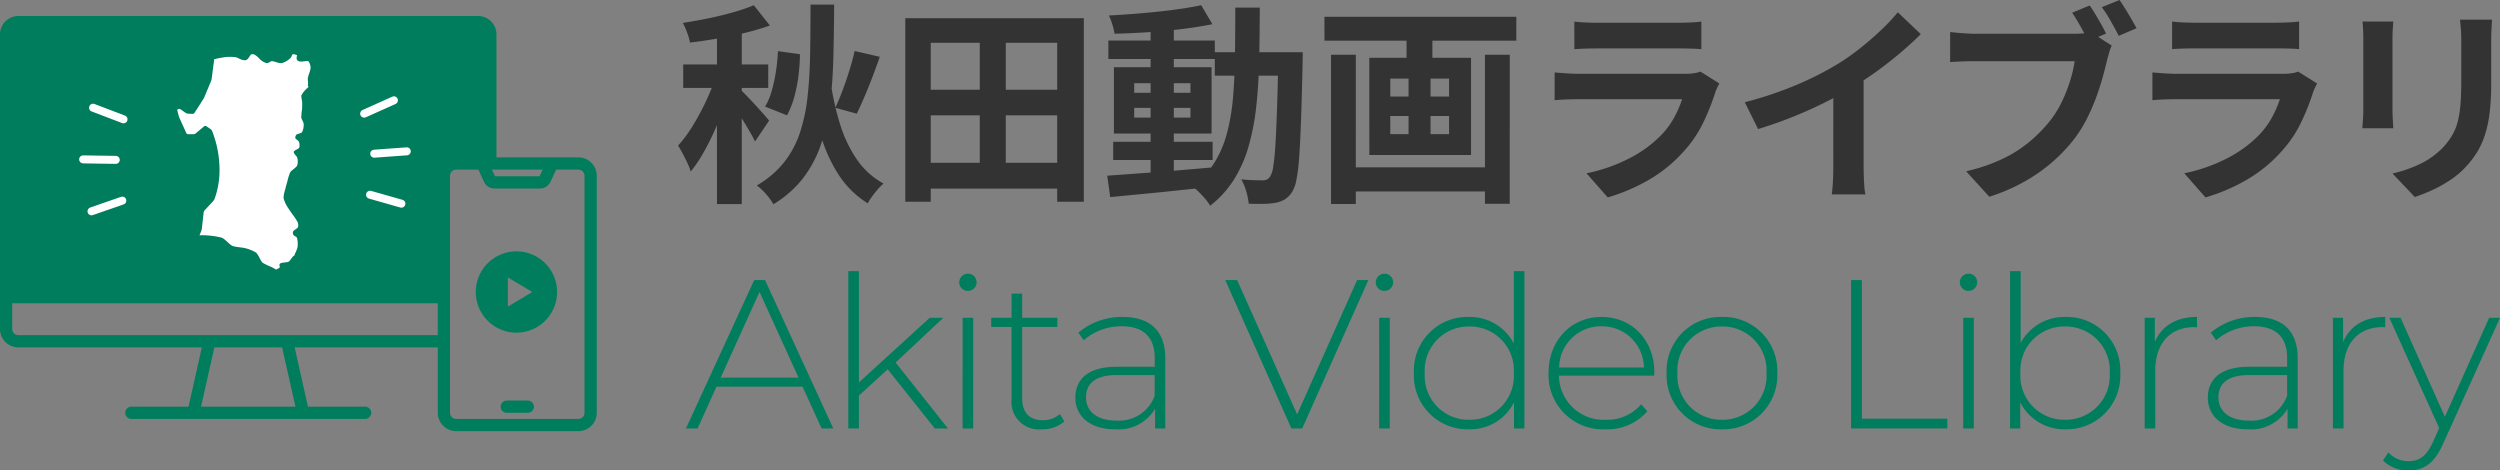
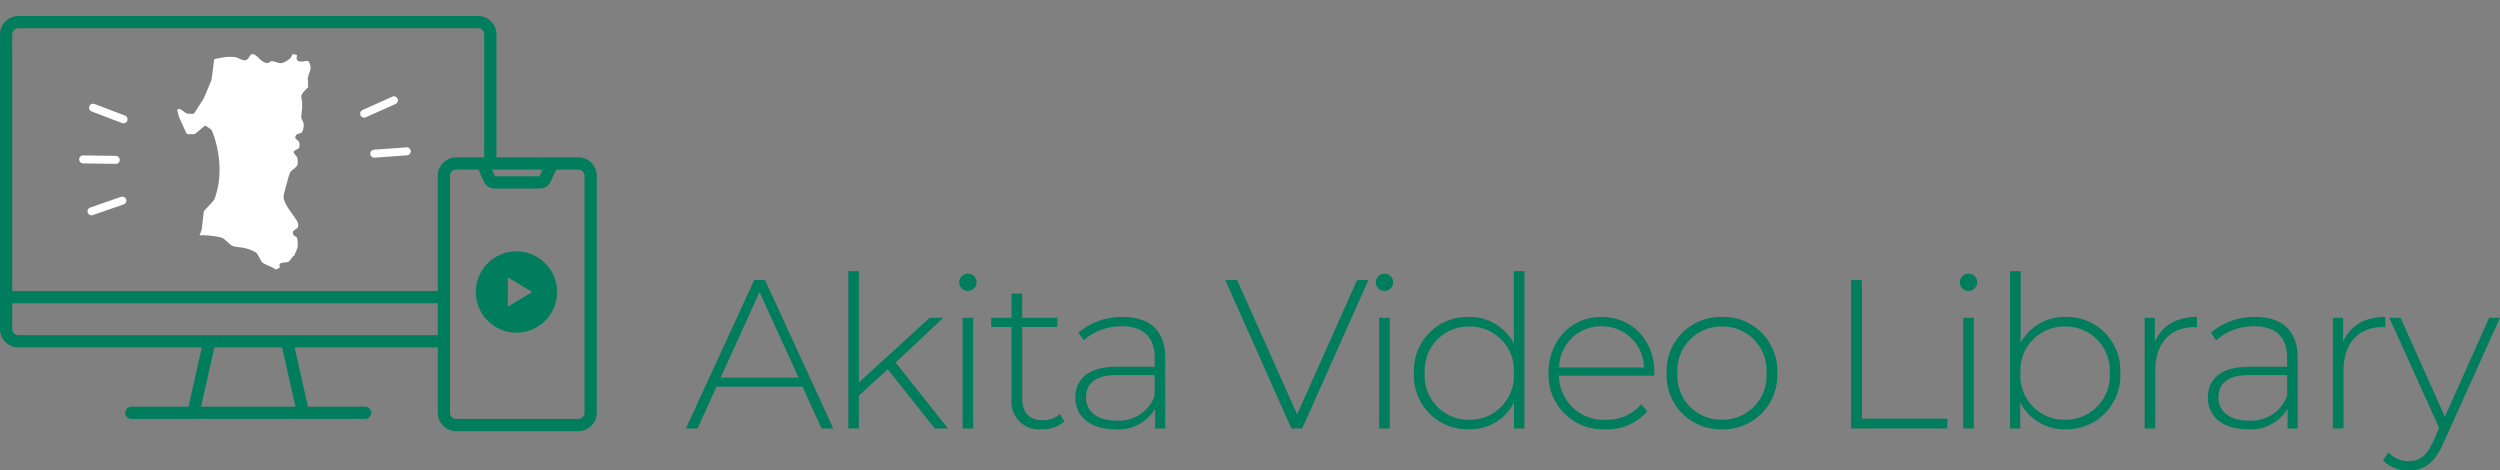
<svg xmlns="http://www.w3.org/2000/svg" width="312.544" height="58.812" viewBox="0 0 312.544 58.812">
  <rect x="0" y="0" width="312.544" height="58.812" fill="#808080" stroke="none" />
  <defs>
    <clipPath id="a">
      <rect width="16.665" height="26.932" fill="#fff" />
    </clipPath>
  </defs>
  <g transform="translate(-26.518 -33.577)">
    <g transform="translate(-47 -64.5)">
-       <path d="M-162.829-34.162h2.953q-.021,3.5-.1,6.64t-.419,5.859a24.541,24.541,0,0,1-1.144,5.036,14.759,14.759,0,0,1-2.228,4.17,13.51,13.51,0,0,1-3.7,3.254,7.44,7.44,0,0,0-.922-1.263,6.957,6.957,0,0,0-1.156-1.085,12.122,12.122,0,0,0,3.4-2.881,12.1,12.1,0,0,0,1.983-3.688,21.716,21.716,0,0,0,.961-4.522q.274-2.473.322-5.35T-162.829-34.162Zm2.509,9.617a33.544,33.544,0,0,0,1.2,5.384,16.17,16.17,0,0,0,2.1,4.383,9.606,9.606,0,0,0,3.314,2.986,8.6,8.6,0,0,0-1.075,1.158,9.544,9.544,0,0,0-.9,1.315,11.735,11.735,0,0,1-3.616-3.539,18.823,18.823,0,0,1-2.267-5.015,44.877,44.877,0,0,1-1.346-6.29Zm3.008-3.815,3.14.726q-.432,1.258-.929,2.554t-1,2.471q-.5,1.175-.949,2.086l-2.68-.741q.449-.953.911-2.185t.862-2.521Q-157.554-27.259-157.312-28.36Zm-9.588.017,2.748.382a23.894,23.894,0,0,1-.188,2.722,18.213,18.213,0,0,1-.529,2.653,10.7,10.7,0,0,1-.9,2.263l-2.743-1.085a7.756,7.756,0,0,0,.828-1.953,19.477,19.477,0,0,0,.532-2.459A24.026,24.026,0,0,0-166.9-28.342Zm-7.625-3.465h3.1V-9.224h-3.1Zm-4.223,5.131h10.631v2.932h-10.631Zm4.172,1.189,1.989.9q-.405,1.447-.964,3.014t-1.238,3.088q-.679,1.521-1.442,2.86a17.037,17.037,0,0,1-1.577,2.336,7.119,7.119,0,0,0-.416-1.075q-.28-.595-.584-1.168t-.577-1a16.857,16.857,0,0,0,1.91-2.606,31.006,31.006,0,0,0,1.7-3.209A24.054,24.054,0,0,0-174.577-25.488Zm4.654-8.591,2.013,2.532a31.312,31.312,0,0,1-3.136.925q-1.692.41-3.451.711t-3.4.5a7.03,7.03,0,0,0-.359-1.251,9.341,9.341,0,0,0-.537-1.21q1.6-.245,3.214-.578t3.082-.75A23.871,23.871,0,0,0-169.923-34.079Zm-1.511,10.695q.234.225.728.736t1.045,1.112q.55.6,1.01,1.125t.641.755l-1.764,2.606q-.228-.5-.623-1.176t-.836-1.41q-.441-.731-.856-1.37t-.718-1.057Zm22.269,9h18.593v3.229h-18.593Zm0-9.131h18.727v3.2h-18.727Zm-1.818-8.948h22.318V-9.514h-3.327v-19.87H-147.8v19.87h-3.182Zm9.312,1.453h3.25v18.308h-3.25Zm16.677,14h12.431v2.274H-124.99Zm-.6-12.662h13.308v2.315h-13.308Zm5.281-1.891h2.9v19.1h-2.9Zm-5.424,18.794q1.66-.124,3.82-.278t4.576-.353q2.416-.2,4.8-.409l.027,2.422q-2.263.23-4.571.475t-4.426.445q-2.119.2-3.852.372Zm3.372-8.48v1.214h7.033v-1.214Zm0-3.082v1.2h7.033v-1.2Zm-2.538-2h12.211v8.292H-124.9Zm10.914-7.753,1.4,2.374q-1.687.34-3.773.6t-4.275.4q-2.189.145-4.186.189a7.331,7.331,0,0,0-.273-1.149,8.525,8.525,0,0,0-.43-1.128q1.491-.08,3.061-.2t3.1-.283q1.533-.16,2.9-.362T-113.982-34.088Zm1.7,5.878h9.223v2.932h-9.223Zm7.939,0h3.057v.276q0,.276-.01.606t-.01.535q-.092,4.106-.193,6.973t-.234,4.711a22.4,22.4,0,0,1-.351,2.879,4.217,4.217,0,0,1-.544,1.5,3,3,0,0,1-.948.945,3.706,3.706,0,0,1-1.152.406,9.472,9.472,0,0,1-1.488.125q-.879.015-1.831-.018a7.6,7.6,0,0,0-.3-1.534,6.492,6.492,0,0,0-.627-1.508q.863.08,1.577.1t1.108.016a1.236,1.236,0,0,0,.518-.1,1.047,1.047,0,0,0,.4-.358,3.161,3.161,0,0,0,.386-1.219,26.164,26.164,0,0,0,.272-2.646q.111-1.726.205-4.437t.166-6.571Zm-5.38-5.581h3.063q-.006,3.407-.072,6.474t-.352,5.758a29.958,29.958,0,0,1-.939,5,16.4,16.4,0,0,1-1.822,4.2,12.854,12.854,0,0,1-3.014,3.339,6.071,6.071,0,0,0-.608-.848,11.541,11.541,0,0,0-.806-.869,6.154,6.154,0,0,0-.806-.673,11.266,11.266,0,0,0,2.721-2.949,13.537,13.537,0,0,0,1.591-3.7,25.76,25.76,0,0,0,.76-4.477q.21-2.433.248-5.239T-109.726-33.791Zm13.746,19.97h18.7V-10.8h-18.7Zm-2.6-18.818h23.991v2.98H-98.575Zm.825,4.741h3.1V-9.229h-3.1Zm19.244,0h3.1V-9.259h-3.1Zm-9.8-3.881h3.229v5.464h-3.229Zm.249,5.476h2.751v9.932h-2.751Zm-2.287,6.065v2.268h7.353v-2.268Zm0-4.675v2.241h7.353v-2.241Zm-2.621-2.6h12.718v12.149H-92.967Zm25.632-4.529q.547.074,1.322.111t1.444.037h10.233q.633,0,1.48-.037t1.4-.111v3.451q-.53-.053-1.359-.074t-1.566-.021H-64.569q-.642,0-1.41.024t-1.356.071Zm18.13,7.738q-.136.252-.286.572a4.821,4.821,0,0,0-.218.53,28.75,28.75,0,0,1-1.53,3.832,14.956,14.956,0,0,1-2.408,3.543,17.732,17.732,0,0,1-4.486,3.637,23.353,23.353,0,0,1-5.026,2.131l-2.654-3.016a20.655,20.655,0,0,0,5.357-1.87,15.362,15.362,0,0,0,3.879-2.8,10.318,10.318,0,0,0,1.719-2.292,13.513,13.513,0,0,0,1-2.3H-66.7q-.494,0-1.377.024t-1.724.1V-25.68q.862.074,1.672.124t1.429.05h13.161a7.718,7.718,0,0,0,1.169-.079,3.421,3.421,0,0,0,.792-.2Zm3.18,2.344a46.144,46.144,0,0,0,6.492-2.177,39.717,39.717,0,0,0,5.139-2.609,28.246,28.246,0,0,0,2.769-1.947q1.394-1.1,2.634-2.28A24.242,24.242,0,0,0-26.9-33.2l2.873,2.731q-1.211,1.207-2.66,2.428T-29.7-25.7q-1.57,1.113-3.135,2.062-1.515.885-3.388,1.814t-3.957,1.757q-2.084.829-4.185,1.464Zm11.068-3.061,3.789-.895v11.99q0,.586.024,1.275t.071,1.287a5.434,5.434,0,0,0,.136.93h-4.211q.047-.332.095-.93t.071-1.287q.024-.689.024-1.275ZM-2.912-34.05q.355.5.737,1.142t.729,1.26q.348.621.578,1.112l-2.221.934q-.266-.553-.6-1.167T-4.383-32q-.361-.618-.722-1.148Zm3.724-.686q.34.483.74,1.126t.771,1.286q.371.642.623,1.118l-2.221.949q-.432-.825-1-1.84A14.8,14.8,0,0,0-1.4-33.835Zm-.967,5.7a5.138,5.138,0,0,0-.328.891q-.144.517-.259.953-.228.973-.567,2.19t-.824,2.526a24.62,24.62,0,0,1-1.135,2.589,16.792,16.792,0,0,1-1.478,2.4,20.435,20.435,0,0,1-2.792,2.972,20.85,20.85,0,0,1-3.563,2.5,24.065,24.065,0,0,1-4.354,1.88l-2.9-3.187a22.288,22.288,0,0,0,4.584-1.568,16.075,16.075,0,0,0,3.349-2.135,18.485,18.485,0,0,0,2.5-2.542A12.834,12.834,0,0,0-6.4-21.994a19.1,19.1,0,0,0,1.038-2.631,16.32,16.32,0,0,0,.574-2.461h-12.4q-.915,0-1.778.034t-1.39.082v-3.763q.409.047.977.1t1.17.084q.6.034,1.027.034H-4.863q.4,0,.978-.034a5.707,5.707,0,0,0,1.1-.171Zm7.546-3.009q.547.074,1.322.111t1.444.037H20.389q.633,0,1.48-.037t1.4-.111v3.451q-.53-.053-1.359-.074t-1.566-.021H10.156q-.642,0-1.41.024t-1.356.071ZM25.521-24.3q-.136.252-.286.572a4.82,4.82,0,0,0-.218.53,28.75,28.75,0,0,1-1.53,3.832,14.956,14.956,0,0,1-2.408,3.543,17.732,17.732,0,0,1-4.486,3.637,23.353,23.353,0,0,1-5.026,2.131L8.913-13.075a20.655,20.655,0,0,0,5.357-1.87,15.362,15.362,0,0,0,3.879-2.8,10.318,10.318,0,0,0,1.719-2.292,13.512,13.512,0,0,0,1-2.3H8.029q-.494,0-1.377.024t-1.724.1V-25.68q.862.074,1.672.124t1.429.05H21.19a7.719,7.719,0,0,0,1.169-.079,3.421,3.421,0,0,0,.792-.2Zm21.864-7.974q-.027.55-.064,1.209t-.037,1.461v5.266a29.947,29.947,0,0,1-.2,3.732,14.812,14.812,0,0,1-.6,2.787,9.966,9.966,0,0,1-.969,2.115,11.47,11.47,0,0,1-1.327,1.74,10.468,10.468,0,0,1-2.008,1.726,16.176,16.176,0,0,1-2.3,1.283,22.1,22.1,0,0,1-2.145.849l-2.79-2.942a16.039,16.039,0,0,0,3.6-1.264,9.936,9.936,0,0,0,2.818-2.1,8.423,8.423,0,0,0,1.115-1.539,6.822,6.822,0,0,0,.658-1.718,13.491,13.491,0,0,0,.317-2.134q.09-1.2.09-2.762v-5.043q0-.8-.047-1.461t-.121-1.209Zm-12.341.228q-.027.459-.063.931t-.037,1.1v9q0,.506.037,1.175t.063,1.143H31.171q.032-.37.08-1.054t.047-1.285v-8.974q0-.367-.027-.97t-.08-1.063Z" transform="translate(337.677 132.813)" fill="#333" />
      <path d="M17.062,4.825H18.52L9.986-13.727H8.634L.1,4.825H1.558L3.916-.4h10.76ZM4.447-1.535,9.3-12.243,14.173-1.535ZM31.215,4.825h1.643L26.312-3.417l5.963-5.592h-1.7L21.727-.926V-14.84H20.4V4.825h1.325V.717l3.6-3.286Zm4.135-17.2a1.075,1.075,0,0,0,1.087-1.087,1.069,1.069,0,0,0-1.087-1.06,1.091,1.091,0,0,0-1.087,1.087A1.069,1.069,0,0,0,35.349-12.375Zm-.663,17.2h1.325V-9.009H34.687Zm12.165-1.8a3.18,3.18,0,0,1-2.147.769c-1.7,0-2.571-.981-2.571-2.756V-7.87h4.4v-1.14h-4.4v-3.021H40.809v3.021H38.265v1.14h2.544V1.168a3.431,3.431,0,0,0,3.763,3.763,4.2,4.2,0,0,0,2.836-.981ZM54.7-9.115a8.438,8.438,0,0,0-5.539,1.961l.663.954a7.181,7.181,0,0,1,4.771-1.749c2.7,0,4.108,1.378,4.108,3.949v1.113H53.955c-3.843,0-5.168,1.776-5.168,3.869,0,2.359,1.882,3.949,4.983,3.949a5.314,5.314,0,0,0,4.983-2.571V4.825h1.272V-3.947C60.024-7.366,58.116-9.115,54.7-9.115Zm-.742,12.96c-2.438,0-3.843-1.113-3.843-2.915,0-1.59,1.007-2.783,3.869-2.783H58.7v2.6A4.742,4.742,0,0,1,53.955,3.845ZM84.009-13.727l-7.5,16.8-7.5-16.8H67.524L75.793,4.825h1.352l8.269-18.552Zm3.419,1.352a1.075,1.075,0,0,0,1.087-1.087,1.069,1.069,0,0,0-1.087-1.06,1.091,1.091,0,0,0-1.087,1.087A1.069,1.069,0,0,0,87.428-12.375Zm-.663,17.2h1.325V-9.009H86.766ZM103.6-14.84V-5.8A6.2,6.2,0,0,0,97.95-9.115a6.691,6.691,0,0,0-6.838,7.023A6.706,6.706,0,0,0,97.95,4.931a6.137,6.137,0,0,0,5.672-3.366v3.26h1.3V-14.84ZM98.029,3.739a5.488,5.488,0,0,1-5.566-5.831,5.488,5.488,0,0,1,5.566-5.831A5.488,5.488,0,0,1,103.6-2.092,5.488,5.488,0,0,1,98.029,3.739Zm23.137-5.884c0-4.108-2.809-6.97-6.6-6.97s-6.626,2.915-6.626,7.023a6.792,6.792,0,0,0,7.129,7.023,6.622,6.622,0,0,0,5.221-2.253l-.769-.875A5.579,5.579,0,0,1,115.1,3.739a5.573,5.573,0,0,1-5.857-5.513h11.9C121.14-1.906,121.167-2.039,121.167-2.145Zm-6.6-5.8a5.23,5.23,0,0,1,5.3,5.142h-10.6A5.229,5.229,0,0,1,114.568-7.949ZM129.621,4.931a6.739,6.739,0,0,0,6.917-7.023,6.739,6.739,0,0,0-6.917-7.023A6.739,6.739,0,0,0,122.7-2.092,6.739,6.739,0,0,0,129.621,4.931Zm0-1.193a5.488,5.488,0,0,1-5.566-5.831,5.488,5.488,0,0,1,5.566-5.831,5.488,5.488,0,0,1,5.566,5.831A5.488,5.488,0,0,1,129.621,3.739Zm16.14,1.087h12.032V3.606H147.113V-13.727h-1.352Zm14.683-17.2a1.075,1.075,0,0,0,1.087-1.087,1.069,1.069,0,0,0-1.087-1.06,1.091,1.091,0,0,0-1.087,1.087A1.069,1.069,0,0,0,160.445-12.375Zm-.663,17.2h1.325V-9.009h-1.325Zm12.8-13.941a6.193,6.193,0,0,0-5.619,3.26V-14.84h-1.325V4.825h1.272V1.566a6.183,6.183,0,0,0,5.672,3.366,6.706,6.706,0,0,0,6.838-7.023A6.691,6.691,0,0,0,172.583-9.115ZM172.5,3.739a5.488,5.488,0,0,1-5.566-5.831A5.488,5.488,0,0,1,172.5-7.923,5.509,5.509,0,0,1,178.1-2.092,5.509,5.509,0,0,1,172.5,3.739Zm11.237-9.727V-9.009h-1.272V4.825h1.325V-2.383c0-3.419,1.829-5.46,4.9-5.46.106,0,.212.027.318.027v-1.3C186.418-9.115,184.589-8,183.741-5.988Zm12.536-3.127a8.438,8.438,0,0,0-5.539,1.961l.663.954a7.181,7.181,0,0,1,4.771-1.749c2.7,0,4.108,1.378,4.108,3.949v1.113h-4.744c-3.843,0-5.168,1.776-5.168,3.869,0,2.359,1.882,3.949,4.983,3.949a5.314,5.314,0,0,0,4.983-2.571V4.825H201.6V-3.947C201.6-7.366,199.7-9.115,196.277-9.115Zm-.742,12.96c-2.438,0-3.843-1.113-3.843-2.915,0-1.59,1.007-2.783,3.869-2.783h4.718v2.6A4.742,4.742,0,0,1,195.535,3.845Zm11.741-9.833V-9.009H206V4.825h1.325V-2.383c0-3.419,1.829-5.46,4.9-5.46.106,0,.212.027.318.027v-1.3C209.953-9.115,208.124-8,207.276-5.988Zm18.261-3.021L220,3.368,214.458-9.009h-1.4l6.228,13.782-.742,1.67c-.848,1.882-1.776,2.465-3.048,2.465a3.368,3.368,0,0,1-2.571-1.087l-.663,1.007a4.418,4.418,0,0,0,3.207,1.246c1.829,0,3.207-.822,4.32-3.366l7.1-15.716Z" transform="translate(159.173 146.816)" fill="#007d5c" />
    </g>
    <g transform="translate(-1295.483 340.577)">
      <g transform="translate(1322 -305)">
-         <path d="M0,0H60.385V18.126h-5l-.8,16.174L0,34.4Z" transform="translate(0.764 0.765)" fill="#007d5c" />
        <path d="M72.313,17.675H62.066V2.293A2.3,2.3,0,0,0,59.773,0H2.293A2.3,2.3,0,0,0,0,2.293V39.135a2.3,2.3,0,0,0,2.293,2.293H25.235L23.57,48.841H16.424a.764.764,0,0,0,0,1.529H45.649a.764.764,0,0,0,0-1.529H38.5l-1.664-7.413H54.732v8.179A2.3,2.3,0,0,0,57.025,51.9H72.313a2.3,2.3,0,0,0,2.293-2.293V19.968a2.3,2.3,0,0,0-2.293-2.293M67.843,19.2l-.387.835H61.882L61.5,19.2ZM2.293,1.529h57.48a.756.756,0,0,1,.764.764V17.675H57.025a2.3,2.3,0,0,0-2.293,2.293v14.42H1.529V2.293a.765.765,0,0,1,.764-.764M36.937,48.841h-11.8L26.8,41.429h8.471ZM2.293,39.9a.765.765,0,0,1-.764-.764V35.917h53.2V39.9Zm70.784,9.707a.765.765,0,0,1-.764.764H57.025a.765.765,0,0,1-.764-.764V19.968a.765.765,0,0,1,.764-.764h2.785l.713,1.54a1.424,1.424,0,0,0,1.289.823h5.713a1.424,1.424,0,0,0,1.289-.823l.713-1.54h2.785a.765.765,0,0,1,.764.764Z" fill="#007d5c" />
-         <path d="M85.276,62.9h-2.62a.764.764,0,1,0,0,1.529h2.62a.764.764,0,0,0,0-1.529" transform="translate(-19.296 -14.822)" fill="#007d5c" />
      </g>
      <g transform="translate(1344.167 -300.22)">
        <g transform="translate(0 0)" clip-path="url(#a)">
          <path d="M16.485,2.394a2.627,2.627,0,0,0,.179-.69A1.56,1.56,0,0,0,16.4.877s-.037-.024-.166-.024a2.981,2.981,0,0,0-.358.029,3.36,3.36,0,0,1-.4.033A.621.621,0,0,1,15,.753a.524.524,0,0,1-.053-.478c.008-.041.02-.1.024-.141A.977.977,0,0,0,14.5,0a.509.509,0,0,0-.088.008.734.734,0,0,0-.111.2.982.982,0,0,1-.184.3,2.665,2.665,0,0,1-1.043.6.922.922,0,0,1-.112.008,2.461,2.461,0,0,1-.644-.138,2.123,2.123,0,0,0-.508-.116h-.024a.913.913,0,0,0-.187.092.854.854,0,0,1-.407.154h-.042a2.083,2.083,0,0,1-.956-.624,2.228,2.228,0,0,0-.61-.465A.767.767,0,0,0,9.371,0a.341.341,0,0,0-.133.017,1.12,1.12,0,0,0-.212.27c-.129.2-.263.4-.457.449a.558.558,0,0,1-.146.021A1.957,1.957,0,0,1,7.7.528,1.789,1.789,0,0,0,7.3.374,5.308,5.308,0,0,0,6.552.329,4.377,4.377,0,0,0,5.9.37C5.82.387,5.725.4,5.618.42a7.387,7.387,0,0,0-.952.2A.328.328,0,0,1,4.6.632c0,.07,0,.141-.012.2L4.3,3.042a1.194,1.194,0,0,1-.083.317L3.377,5.366a2.03,2.03,0,0,1-.154.291L2.155,7.323l0,0,0,.005a.279.279,0,0,1-.092.08s-.005.006-.009.008a.3.3,0,0,1-.152.044L1.34,7.43a.746.746,0,0,1-.3-.1L.416,6.89a.4.4,0,0,0-.291-.042l-.012,0a.187.187,0,0,0-.057.032.173.173,0,0,0-.049.173l.166.636A2.663,2.663,0,0,0,.285,8l.84,1.858A.283.283,0,0,0,1.357,10L2.018,10a.582.582,0,0,0,.291-.112l1.047-.877A.23.23,0,0,1,3.5,8.96a.26.26,0,0,1,.122.033l.531.358a.72.72,0,0,1,.2.245,13.394,13.394,0,0,1,.926,4.834,10.509,10.509,0,0,1-.623,3.661,1.337,1.337,0,0,1-.176.274l0,0,0,0L3.422,19.508a.546.546,0,0,0-.128.279l-.229,2.033a1.586,1.586,0,0,1-.083.316l-.124.3-.045.1-.042.1c.112,0,.224-.009.341-.009a10.94,10.94,0,0,1,2.2.246c.075.021.145.037.208.054.412.116.981.86,1.375,1.03s1.235.179,1.634.3a4.771,4.771,0,0,1,1.313.54c.3.246.549,1.026.836,1.28a8.821,8.821,0,0,0,1.13.54c.1.055.241.129.387.212l.091.055.087.05a.239.239,0,0,1,.084-.067,1.042,1.042,0,0,1,.107-.054c.1-.045.2-.087.229-.145.05-.1-.066-.357,0-.445.179-.233.881-.146,1.13-.295.184-.108.371-.478.57-.674a.579.579,0,0,1,.087-.071.337.337,0,0,1,.083-.041.317.317,0,0,1,.017-.1c.007-.033.021-.071.033-.108A5.518,5.518,0,0,0,15,24.256a2.782,2.782,0,0,0-.049-1.326c-.063-.125-.37-.225-.441-.345a.649.649,0,0,1-.049-.4c.075-.2.56-.386.639-.59a1.151,1.151,0,0,0-.049-.59,7.014,7.014,0,0,0-.686-1.032c-.186-.282-.587-.831-.74-1.13a3.478,3.478,0,0,1-.345-.886,4.234,4.234,0,0,1,.2-1.03c.062-.274.217-.815.294-1.085a6.1,6.1,0,0,1,.342-1.08c.162-.266.765-.594.885-.886a1.906,1.906,0,0,0,0-.931c-.057-.208-.483-.528-.441-.74s.6-.341.686-.54a1.2,1.2,0,0,0-.046-.736c-.067-.146-.4-.3-.445-.445a.6.6,0,0,1,.1-.391c.13-.158.612-.182.736-.344a2,2,0,0,0,.2-1.081c-.016-.2-.266-.544-.29-.74a7.357,7.357,0,0,1,.1-1.081c.013-.246.017-.74,0-.985a3.031,3.031,0,0,1-.1-.686,2.605,2.605,0,0,1,.491-.69c.087-.108.286-.27.423-.419a.21.21,0,0,1-.071-.079A.233.233,0,0,1,16.32,3.9a.343.343,0,0,1,.017-.088c0-.009,0-.021.008-.033a2.067,2.067,0,0,0-.012-.382,2.3,2.3,0,0,1-.013-.407,3.5,3.5,0,0,1,.166-.6" transform="translate(0 0)" fill="#fff" />
        </g>
      </g>
      <g transform="translate(1333.617 -280.204) rotate(-115)">
        <line x1="0.416" y2="4.055" transform="translate(0 0)" fill="none" stroke="#fff" stroke-linecap="round" stroke-linejoin="round" stroke-width="1" />
        <line x1="1.778" y2="3.669" transform="translate(4.965 1.797)" fill="none" stroke="#fff" stroke-linecap="round" stroke-linejoin="round" stroke-width="1" />
        <line x1="2.926" y2="2.839" transform="translate(9.148 5.649)" fill="none" stroke="#fff" stroke-linecap="round" stroke-linejoin="round" stroke-width="1" />
      </g>
      <g transform="translate(1371.039 -294.819) rotate(60)">
        <line x1="0.416" y2="4.055" transform="translate(0 0)" fill="none" stroke="#fff" stroke-linecap="round" stroke-linejoin="round" stroke-width="1" />
        <line x1="1.778" y2="3.669" transform="translate(4.965 1.797)" fill="none" stroke="#fff" stroke-linecap="round" stroke-linejoin="round" stroke-width="1" />
-         <line x1="2.926" y2="2.839" transform="translate(9.148 5.649)" fill="none" stroke="#fff" stroke-linecap="round" stroke-linejoin="round" stroke-width="1" />
      </g>
      <g transform="translate(1381.483 -275.577)">
        <path d="M5.082,0a5.082,5.082,0,1,0,5.082,5.082A5.082,5.082,0,0,0,5.082,0ZM6.969,5.14,4.111,6.846a.066.066,0,0,1-.068,0,.067.067,0,0,1-.033-.058V3.376a.067.067,0,0,1,.1-.058L6.969,5.025a.067.067,0,0,1,0,.115Z" fill="#007d5c" />
      </g>
    </g>
  </g>
</svg>